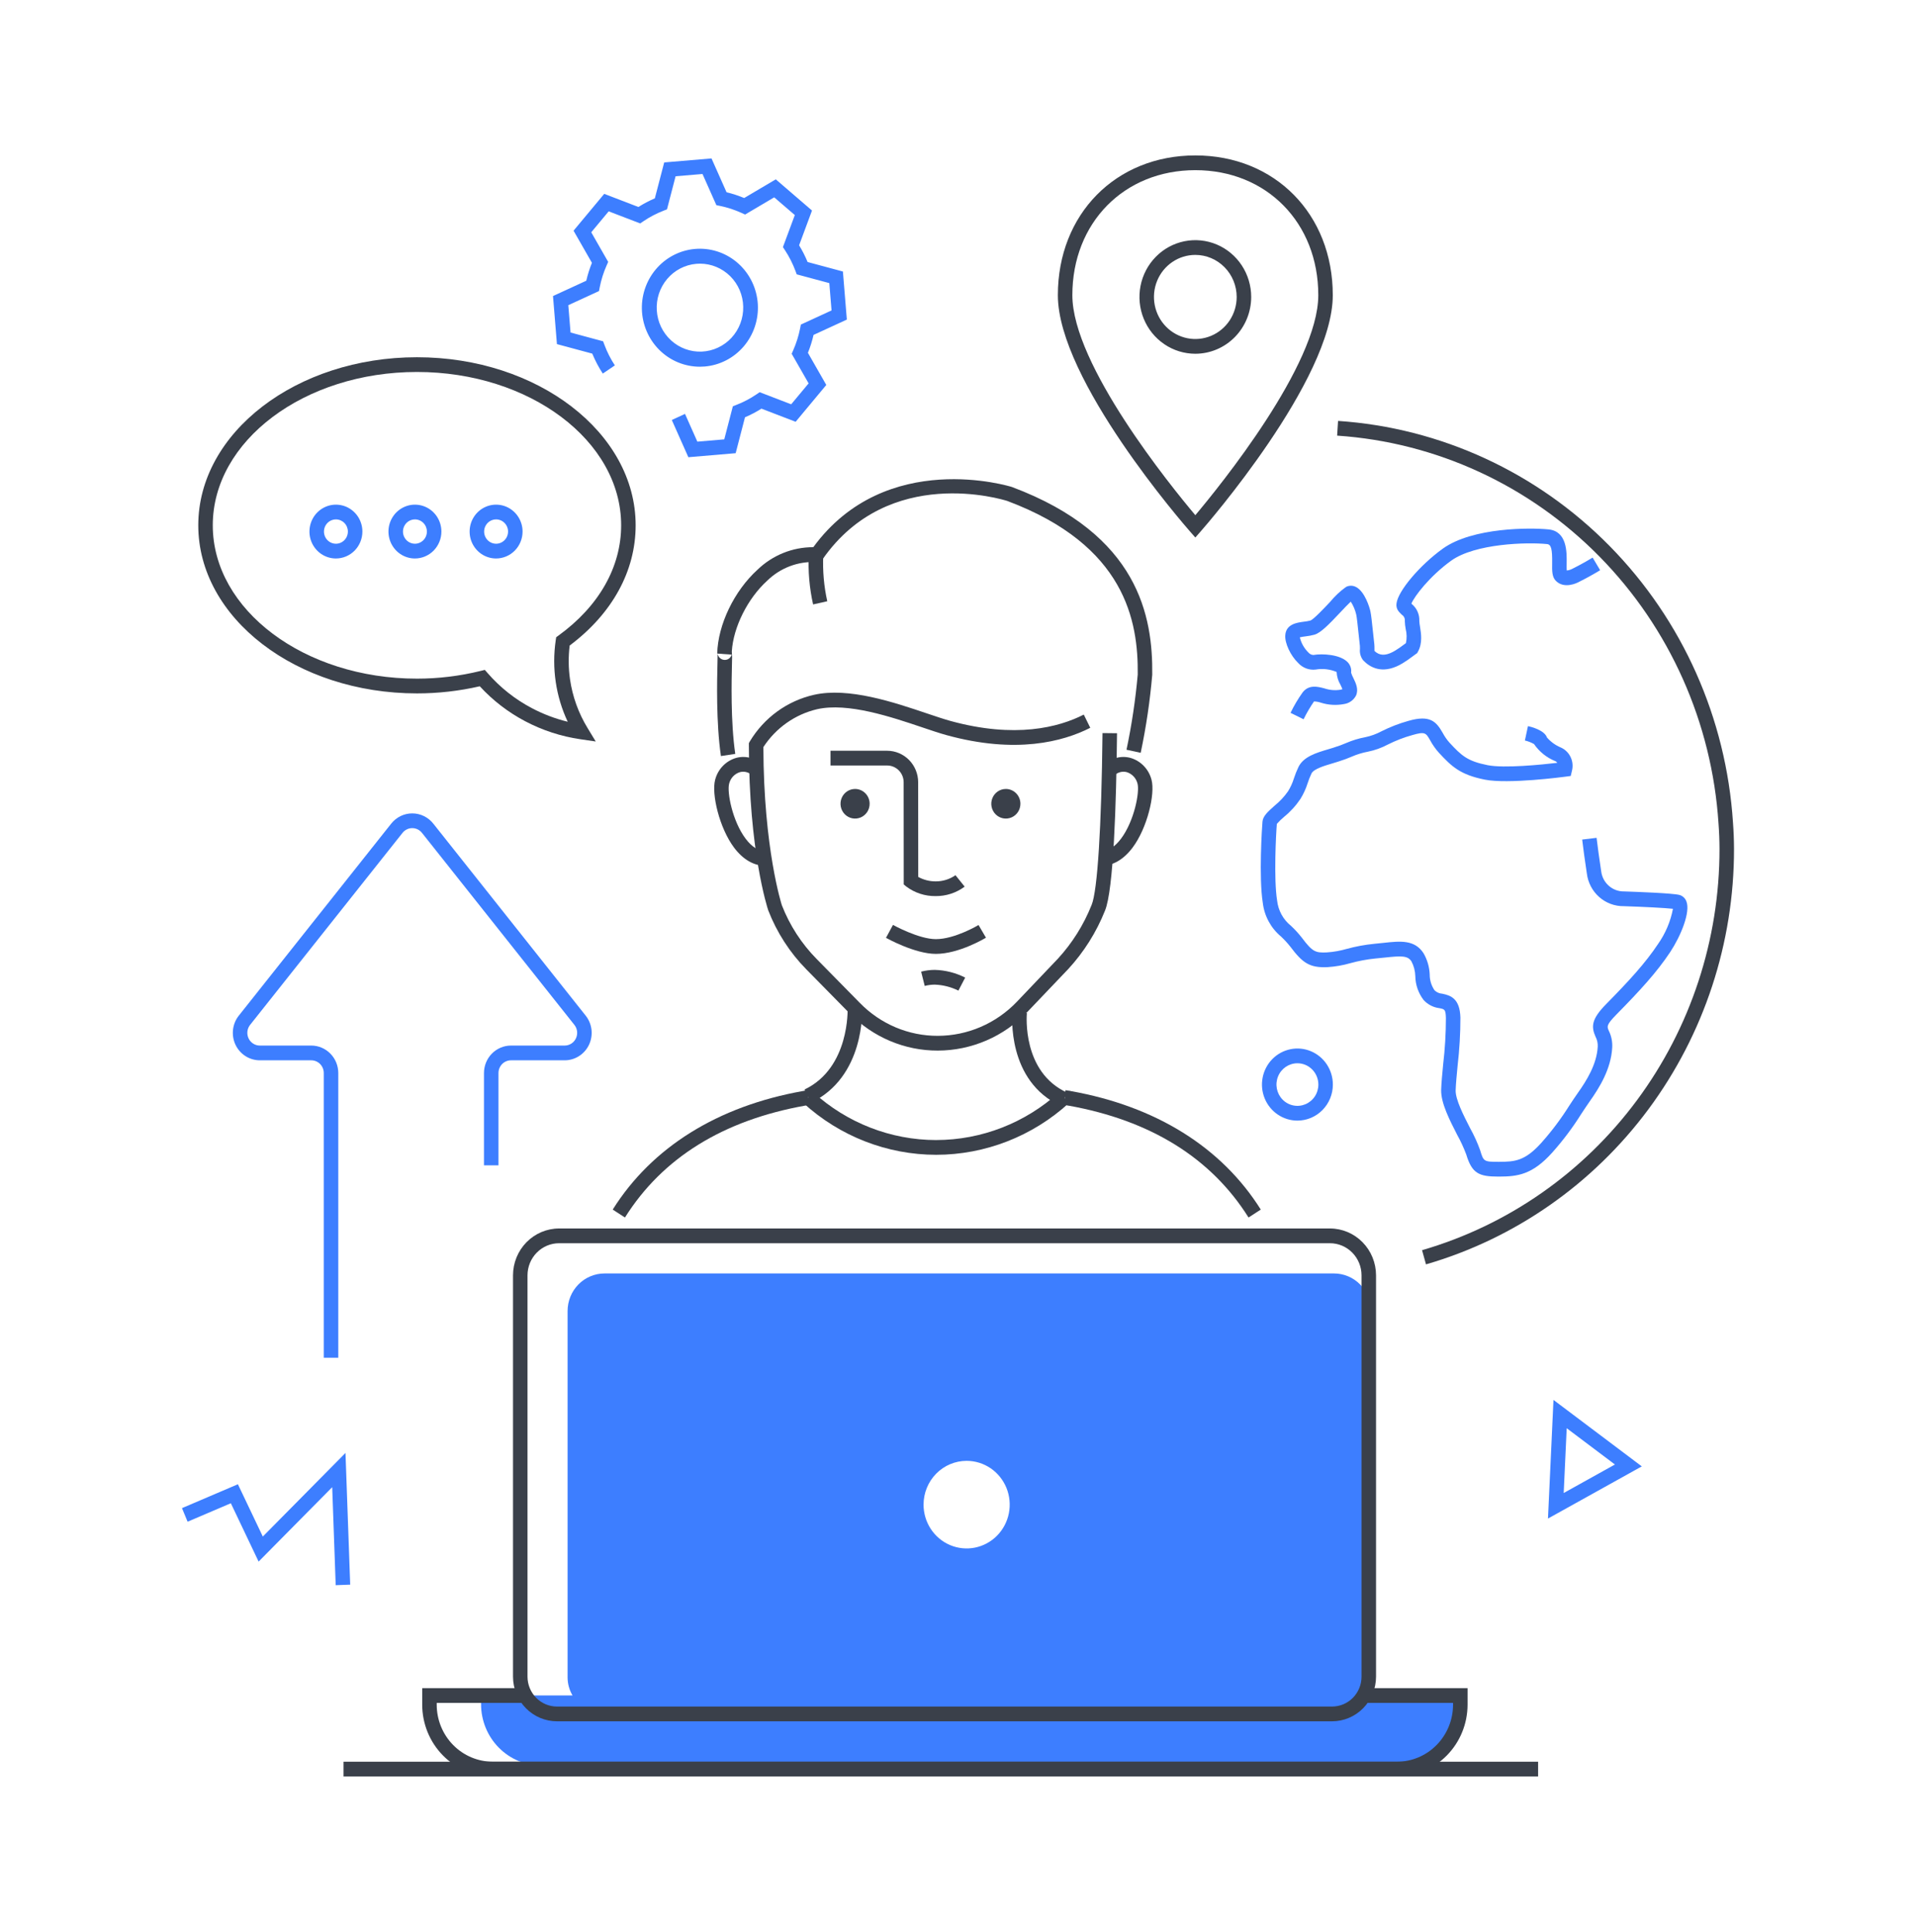
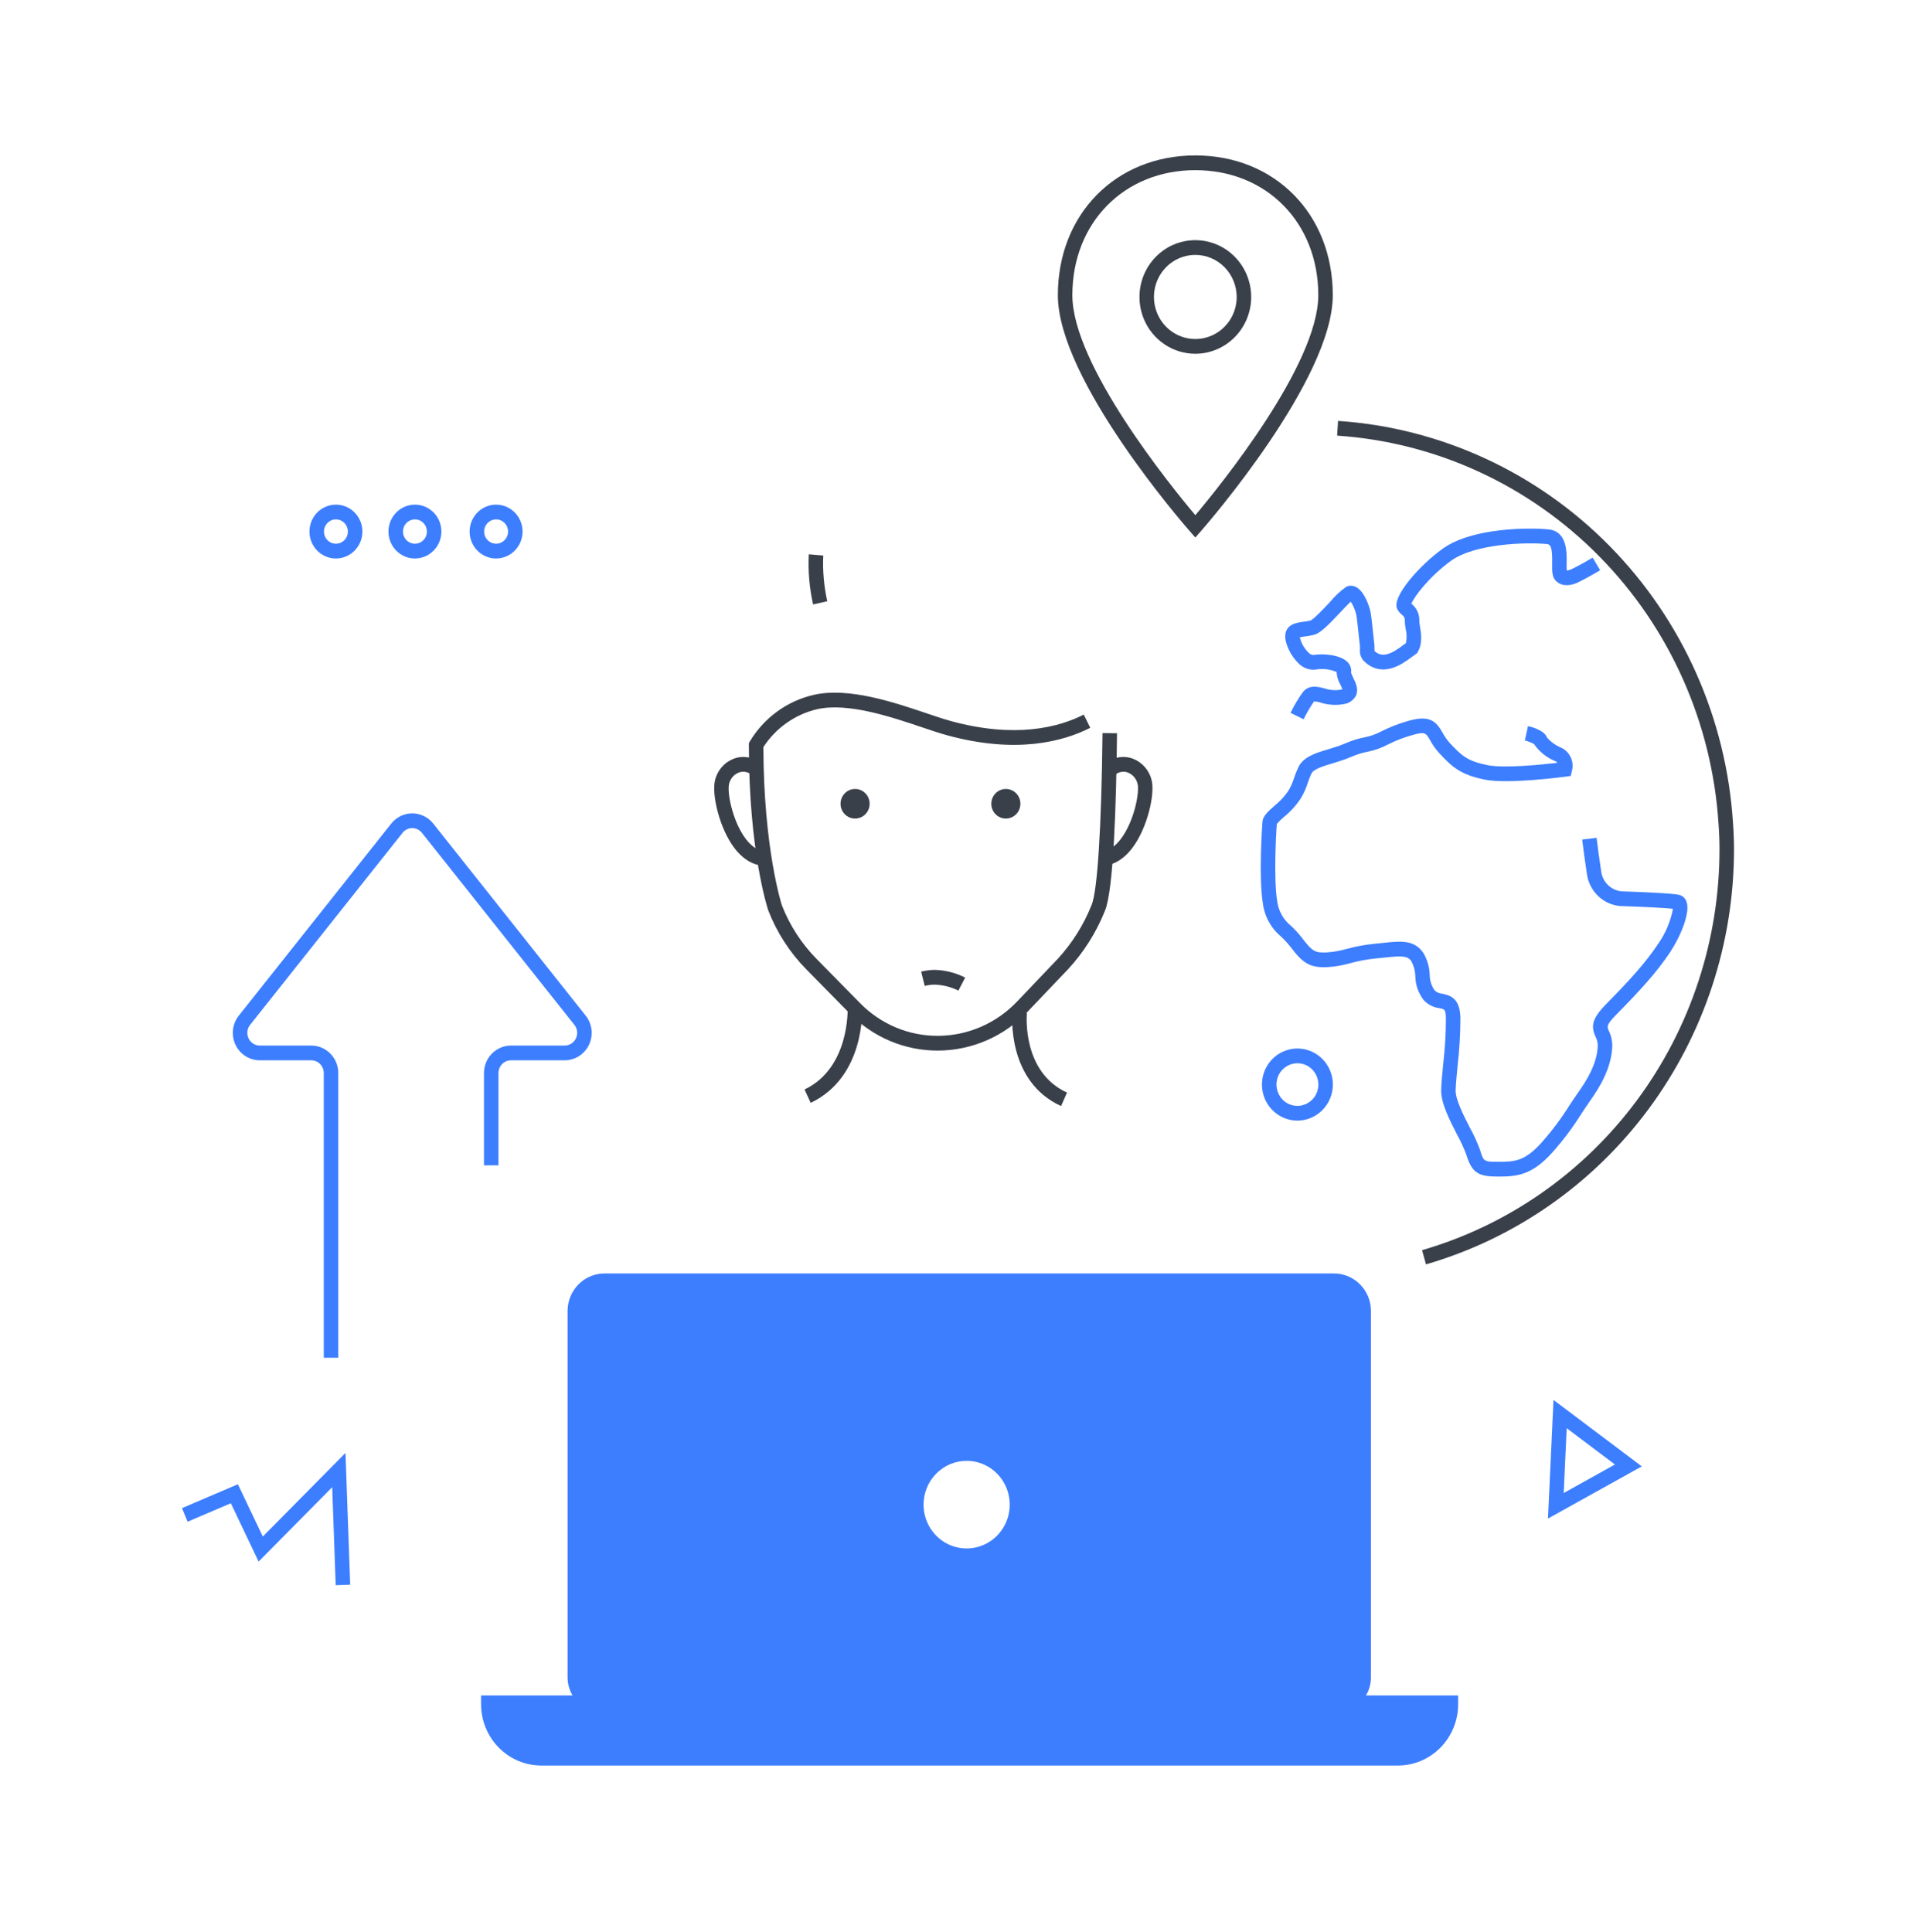
<svg xmlns="http://www.w3.org/2000/svg" width="120" height="121" viewBox="0 0 120 121" fill="none">
  <path d="M96.951 95.113L97.295 87.682L102.827 91.845L96.951 95.113ZM98.123 89.454L97.935 93.513L101.144 91.727L98.123 89.454ZM21.025 99.286L20.806 93.148L16.197 97.808L14.458 94.154L11.75 95.311L11.398 94.46L14.9 92.964L16.46 96.24L21.638 91.003L21.933 99.252L21.025 99.286ZM85.552 106.192C85.754 105.853 85.862 105.464 85.864 105.067V82.115C85.864 81.805 85.804 81.499 85.687 81.214C85.571 80.928 85.4 80.669 85.185 80.45C84.97 80.231 84.715 80.058 84.434 79.94C84.153 79.822 83.852 79.761 83.548 79.761H37.863C37.559 79.761 37.258 79.822 36.977 79.94C36.696 80.058 36.441 80.231 36.226 80.45C36.011 80.669 35.84 80.928 35.724 81.214C35.608 81.499 35.548 81.806 35.548 82.115V105.067C35.55 105.464 35.657 105.852 35.858 106.192H30.129V106.741C30.129 107.759 30.527 108.737 31.236 109.457C31.944 110.177 32.905 110.582 33.907 110.582H87.547C88.549 110.582 89.51 110.177 90.219 109.457C90.927 108.737 91.325 107.759 91.325 106.741V106.192H85.552ZM60.541 91.498C61.074 91.498 61.596 91.659 62.04 91.96C62.483 92.261 62.829 92.69 63.034 93.191C63.238 93.693 63.291 94.244 63.187 94.776C63.083 95.308 62.826 95.797 62.449 96.181C62.071 96.565 61.59 96.826 61.067 96.932C60.544 97.038 60.001 96.983 59.508 96.776C59.015 96.568 58.594 96.216 58.297 95.765C58.001 95.314 57.843 94.784 57.843 94.241C57.843 93.514 58.127 92.816 58.633 92.302C59.139 91.787 59.825 91.498 60.541 91.498Z" fill="#3D7EFF" />
-   <path d="M78.197 76.257C75.857 72.531 72.066 70.174 66.929 69.251H66.893L66.816 69.229C66.76 69.219 66.707 69.209 66.649 69.203L66.73 68.283C66.813 68.291 66.891 68.304 66.972 68.32H67.006L67.06 68.337C72.395 69.289 76.511 71.856 78.963 75.76L78.197 76.257ZM66.803 69.222C66.808 69.224 66.813 69.226 66.819 69.227L66.803 69.222ZM39.141 76.257L38.375 75.76C40.829 71.853 44.95 69.285 50.292 68.334L50.538 68.289L50.7 69.198L50.451 69.244C45.291 70.162 41.487 72.521 39.141 76.257Z" fill="#3A404A" />
-   <path d="M58.632 72.329C55.562 72.326 52.601 71.173 50.316 69.089L50.921 68.4C53.04 70.333 55.785 71.403 58.632 71.406V72.329ZM58.632 72.329V71.405C61.477 71.403 64.222 70.333 66.341 68.401L66.947 69.089C64.662 71.173 61.701 72.326 58.632 72.329ZM83.433 107.811H34.879C34.15 107.81 33.451 107.515 32.936 106.991C32.421 106.467 32.131 105.757 32.13 105.016V79.877C32.131 79.1 32.435 78.354 32.976 77.804C33.517 77.254 34.25 76.945 35.015 76.944H83.297C84.062 76.945 84.795 77.254 85.336 77.804C85.877 78.354 86.181 79.1 86.182 79.877V105.016C86.181 105.757 85.891 106.467 85.376 106.991C84.86 107.515 84.162 107.81 83.433 107.811ZM35.015 77.868C34.491 77.868 33.989 78.08 33.618 78.457C33.247 78.834 33.039 79.344 33.038 79.877V105.016C33.039 105.512 33.233 105.987 33.578 106.338C33.923 106.689 34.391 106.886 34.879 106.887H83.433C83.921 106.886 84.389 106.689 84.734 106.338C85.079 105.987 85.273 105.512 85.273 105.016V79.877C85.273 79.344 85.064 78.834 84.694 78.457C84.323 78.08 83.821 77.868 83.297 77.868H35.015ZM21.516 110.342H96.332V111.265H21.516V110.342ZM37.311 46.442L36.35 46.301C35.144 46.125 33.976 45.745 32.895 45.175C31.83 44.615 30.868 43.875 30.049 42.984C28.758 43.281 27.438 43.43 26.115 43.43C18.562 43.43 12.418 38.707 12.418 32.902C12.418 27.098 18.562 22.375 26.115 22.375C33.667 22.375 39.811 27.097 39.811 32.902C39.811 35.767 38.345 38.434 35.678 40.433C35.592 41.133 35.599 41.843 35.699 42.541C35.856 43.627 36.231 44.669 36.801 45.601L37.311 46.442ZM30.364 41.958L30.546 42.166C31.328 43.063 32.266 43.805 33.313 44.355C34.024 44.73 34.778 45.016 35.557 45.206C34.812 43.621 34.55 41.844 34.805 40.106L34.834 39.913L34.99 39.799C37.513 37.966 38.903 35.517 38.903 32.902C38.903 27.607 33.166 23.298 26.115 23.298C19.063 23.298 13.326 27.607 13.326 32.902C13.326 38.197 19.063 42.506 26.115 42.506C27.457 42.506 28.794 42.344 30.098 42.023L30.364 41.958Z" fill="#3A404A" />
  <path d="M31.071 34.98C30.743 34.98 30.422 34.881 30.149 34.696C29.877 34.51 29.664 34.247 29.539 33.939C29.413 33.631 29.381 33.292 29.444 32.965C29.508 32.638 29.666 32.338 29.898 32.102C30.13 31.866 30.425 31.706 30.747 31.64C31.069 31.576 31.402 31.609 31.705 31.736C32.008 31.864 32.267 32.08 32.449 32.357C32.631 32.635 32.729 32.961 32.729 33.294C32.728 33.741 32.553 34.169 32.242 34.486C31.932 34.801 31.51 34.979 31.071 34.98ZM31.071 32.532C30.922 32.532 30.777 32.577 30.654 32.66C30.531 32.744 30.435 32.863 30.378 33.002C30.321 33.142 30.307 33.295 30.335 33.443C30.364 33.59 30.436 33.726 30.541 33.833C30.645 33.939 30.779 34.012 30.924 34.041C31.07 34.071 31.221 34.056 31.357 33.998C31.494 33.94 31.611 33.843 31.694 33.717C31.776 33.592 31.82 33.445 31.82 33.294C31.82 33.092 31.741 32.898 31.6 32.755C31.46 32.612 31.269 32.532 31.071 32.532ZM25.988 34.98C25.66 34.98 25.339 34.881 25.066 34.696C24.794 34.51 24.581 34.247 24.456 33.939C24.33 33.631 24.297 33.292 24.361 32.965C24.425 32.638 24.583 32.338 24.815 32.102C25.047 31.866 25.342 31.706 25.664 31.64C25.986 31.576 26.319 31.609 26.622 31.736C26.925 31.864 27.184 32.08 27.366 32.357C27.548 32.635 27.645 32.961 27.645 33.294C27.645 33.741 27.47 34.169 27.159 34.486C26.849 34.801 26.427 34.979 25.988 34.98ZM25.988 32.532C25.839 32.532 25.694 32.577 25.571 32.66C25.448 32.744 25.352 32.863 25.295 33.002C25.238 33.142 25.224 33.295 25.252 33.443C25.281 33.59 25.353 33.726 25.457 33.833C25.562 33.939 25.696 34.012 25.841 34.041C25.987 34.071 26.137 34.056 26.274 33.998C26.411 33.94 26.528 33.843 26.611 33.717C26.693 33.592 26.737 33.445 26.737 33.294C26.737 33.092 26.658 32.898 26.517 32.755C26.377 32.612 26.186 32.532 25.988 32.532ZM21.039 34.98C20.711 34.98 20.39 34.881 20.117 34.696C19.845 34.51 19.632 34.247 19.507 33.939C19.381 33.631 19.349 33.292 19.413 32.965C19.477 32.638 19.635 32.337 19.867 32.102C20.099 31.866 20.394 31.706 20.715 31.64C21.037 31.576 21.37 31.609 21.674 31.736C21.976 31.864 22.235 32.08 22.418 32.357C22.6 32.635 22.697 32.961 22.697 33.294C22.696 33.741 22.521 34.169 22.211 34.486C21.9 34.802 21.478 34.979 21.039 34.98ZM21.039 32.532C20.89 32.532 20.745 32.577 20.622 32.66C20.499 32.744 20.403 32.863 20.346 33.002C20.29 33.142 20.275 33.295 20.304 33.443C20.333 33.591 20.404 33.726 20.509 33.833C20.614 33.94 20.747 34.012 20.893 34.041C21.038 34.071 21.189 34.056 21.326 33.998C21.463 33.94 21.58 33.843 21.662 33.717C21.744 33.592 21.788 33.445 21.788 33.294C21.788 33.092 21.709 32.898 21.569 32.755C21.428 32.612 21.237 32.532 21.039 32.532Z" fill="#3D7EFF" />
-   <path d="M87.495 111.265H30.862C29.69 111.264 28.567 110.79 27.739 109.948C26.911 109.106 26.445 107.964 26.443 106.773V105.735H32.91V106.659H27.352V106.773C27.353 107.719 27.723 108.626 28.381 109.295C29.039 109.964 29.931 110.341 30.862 110.342H87.495C88.426 110.341 89.318 109.964 89.976 109.295C90.634 108.626 91.004 107.719 91.005 106.773V106.659H85.401V105.735H91.914V106.773C91.912 107.964 91.446 109.106 90.618 109.948C89.79 110.79 88.667 111.264 87.495 111.265H87.495ZM45.152 47.355C44.844 45.248 44.909 42.603 44.937 41.474C44.943 41.243 44.948 41.004 44.946 40.937L44.919 40.935C44.965 39.126 45.978 37.016 47.441 35.685C48.384 34.774 49.636 34.268 50.937 34.272C55.499 28.042 63.304 30.478 63.383 30.504C71.341 33.489 72.206 38.642 72.166 42.258C72.025 43.903 71.783 45.537 71.442 47.152L70.553 46.958C70.881 45.404 71.116 43.831 71.257 42.248C71.294 38.91 70.488 34.153 63.088 31.377C62.806 31.288 55.679 29.08 51.529 35.014L51.378 35.23L51.119 35.207C50.556 35.177 49.992 35.265 49.464 35.466C48.935 35.667 48.453 35.976 48.047 36.374C46.822 37.488 45.928 39.286 45.834 40.801C45.855 41.032 45.858 41.265 45.845 41.498C45.818 42.603 45.754 45.191 46.05 47.218L45.152 47.355ZM44.946 40.937C44.96 41.041 45.008 41.136 45.083 41.208C45.158 41.28 45.255 41.323 45.357 41.331C45.461 41.341 45.565 41.313 45.65 41.253C45.736 41.192 45.798 41.103 45.826 41.001L44.946 40.937ZM58.614 59.745C57.303 59.745 55.563 58.78 55.49 58.739L55.928 57.93C55.944 57.939 57.538 58.822 58.614 58.822C59.807 58.822 61.271 57.946 61.286 57.937L61.751 58.731C61.682 58.773 60.06 59.745 58.614 59.745Z" fill="#3A404A" />
-   <path d="M58.593 56.126C57.937 56.134 57.297 55.926 56.768 55.533L56.602 55.395L56.596 48.994C56.596 48.716 56.487 48.45 56.293 48.253C56.1 48.057 55.838 47.946 55.564 47.946H52.014V47.022H55.564C56.078 47.023 56.571 47.231 56.935 47.6C57.299 47.97 57.504 48.471 57.505 48.993L57.51 54.926C57.843 55.108 58.215 55.204 58.593 55.203C59.038 55.208 59.475 55.074 59.843 54.818L60.417 55.533C59.888 55.926 59.248 56.134 58.593 56.126Z" fill="#3A404A" />
  <path d="M58.735 65.802C57.71 65.805 56.696 65.601 55.749 65.202C54.803 64.804 53.943 64.218 53.221 63.48L50.505 60.719C49.467 59.665 48.653 58.405 48.115 57.017C48.058 56.846 46.902 53.29 46.902 46.664V46.547L46.958 46.444C47.4 45.706 47.984 45.067 48.675 44.564C49.366 44.062 50.15 43.706 50.979 43.519C53.15 43.027 55.995 43.988 58.072 44.69C58.639 44.88 59.128 45.046 59.523 45.154C63.588 46.271 66.31 45.556 67.878 44.758L68.284 45.585C66.575 46.454 63.628 47.239 59.286 46.045C58.867 45.931 58.366 45.762 57.786 45.566C55.809 44.899 53.1 43.986 51.176 44.42C49.797 44.743 48.593 45.593 47.811 46.792C47.826 53.168 48.957 56.664 48.968 56.699C49.46 57.961 50.202 59.107 51.148 60.066L53.863 62.827C54.502 63.479 55.261 63.996 56.097 64.349C56.933 64.701 57.83 64.881 58.735 64.878C59.657 64.876 60.571 64.687 61.42 64.321C62.27 63.955 63.039 63.42 63.683 62.748L66.253 60.05C67.156 59.068 67.872 57.926 68.368 56.68C68.734 55.813 68.989 51.789 69.05 45.915L69.959 45.925C69.914 50.288 69.746 55.76 69.203 57.045C68.664 58.394 67.885 59.631 66.906 60.693L64.335 63.39C63.607 64.151 62.736 64.757 61.775 65.171C60.813 65.585 59.779 65.8 58.735 65.802Z" fill="#3A404A" />
  <path d="M50.775 69.076L50.389 68.24C53.229 66.885 53.087 63.186 53.085 63.149L53.993 63.102C54.002 63.279 54.173 67.455 50.775 69.076ZM66.456 69.276C63.037 67.716 63.393 63.538 63.41 63.361L64.314 63.45C64.301 63.599 64.009 67.147 66.828 68.433L66.456 69.276ZM60.025 62.046C59.563 61.817 59.06 61.689 58.547 61.671C58.334 61.671 58.122 61.699 57.916 61.753L57.692 60.858C57.971 60.785 58.259 60.748 58.547 60.747C59.208 60.765 59.858 60.93 60.45 61.23L60.025 62.046ZM54.466 50.343C54.466 50.526 54.413 50.706 54.313 50.858C54.212 51.011 54.07 51.13 53.903 51.2C53.736 51.27 53.553 51.288 53.376 51.253C53.199 51.217 53.036 51.129 52.909 50.999C52.781 50.869 52.694 50.704 52.659 50.524C52.624 50.344 52.642 50.157 52.711 49.988C52.78 49.818 52.897 49.673 53.047 49.571C53.197 49.469 53.373 49.415 53.554 49.415C53.796 49.415 54.028 49.513 54.199 49.687C54.37 49.861 54.466 50.097 54.466 50.343ZM63.909 50.343C63.909 50.526 63.856 50.706 63.756 50.858C63.655 51.011 63.513 51.13 63.346 51.2C63.179 51.27 62.996 51.288 62.819 51.253C62.642 51.217 62.479 51.129 62.352 50.999C62.224 50.869 62.137 50.704 62.102 50.524C62.067 50.344 62.085 50.157 62.154 49.988C62.223 49.818 62.34 49.673 62.49 49.571C62.64 49.469 62.816 49.415 62.997 49.415C63.239 49.415 63.471 49.513 63.642 49.687C63.813 49.861 63.909 50.097 63.909 50.343Z" fill="#3A404A" />
  <path d="M81.644 45.051L80.827 44.648C81.041 44.204 81.292 43.779 81.577 43.378C81.967 42.861 82.528 43.006 82.937 43.112C83.272 43.227 83.63 43.256 83.979 43.196C84.012 43.189 84.044 43.179 84.076 43.167C84.038 43.069 83.996 42.972 83.948 42.878C83.806 42.638 83.726 42.367 83.713 42.088C83.298 41.912 82.842 41.86 82.399 41.937C82.198 41.961 81.995 41.936 81.805 41.865C81.616 41.793 81.445 41.678 81.308 41.527C80.827 41.068 80.456 40.271 80.498 39.787C80.543 39.088 81.233 38.997 81.645 38.942C81.791 38.927 81.935 38.901 82.077 38.865C82.279 38.787 82.947 38.079 83.305 37.698C83.596 37.343 83.93 37.029 84.301 36.763C84.396 36.713 84.502 36.687 84.609 36.686C84.716 36.686 84.822 36.712 84.918 36.762C85.48 37.039 85.786 38.066 85.832 38.305C85.878 38.515 85.929 39.006 85.99 39.575C86.017 39.84 86.046 40.112 86.075 40.357C86.083 40.453 86.086 40.55 86.084 40.646C86.083 40.684 86.083 40.735 86.085 40.773C86.39 41.061 86.736 41.084 87.216 40.842C87.271 40.807 87.328 40.775 87.387 40.746C87.581 40.626 87.77 40.495 87.951 40.356L88.053 40.281C88.117 39.989 88.112 39.687 88.039 39.397C88.008 39.233 87.99 39.066 87.984 38.898C87.994 38.822 87.981 38.745 87.949 38.675C87.917 38.606 87.866 38.548 87.802 38.507C87.727 38.438 87.657 38.365 87.591 38.286C87.537 38.217 87.498 38.137 87.476 38.052C87.454 37.966 87.45 37.877 87.465 37.789C87.565 37.007 88.918 35.407 90.361 34.365C92.233 33.021 95.864 33.044 96.988 33.159C98.15 33.277 98.131 34.581 98.12 35.281C98.118 35.428 98.115 35.618 98.125 35.73C98.24 35.721 98.352 35.689 98.455 35.637C98.475 35.627 99.122 35.309 99.748 34.924L100.218 35.715C99.776 35.983 99.325 36.232 98.863 36.462C98.785 36.505 97.964 36.917 97.438 36.374C97.199 36.128 97.204 35.748 97.212 35.267C97.225 34.392 97.148 34.104 96.898 34.078C95.644 33.951 92.393 34.037 90.886 35.119C89.537 36.093 88.58 37.353 88.396 37.808C88.405 37.816 88.414 37.824 88.422 37.833C88.577 37.959 88.701 38.122 88.782 38.306C88.864 38.491 88.902 38.693 88.893 38.895C88.9 39.014 88.914 39.132 88.936 39.249C89.006 39.686 89.102 40.285 88.808 40.815L88.756 40.908L88.669 40.969C88.617 41.005 88.556 41.05 88.489 41.101C88.275 41.266 88.052 41.418 87.821 41.558L87.766 41.586C87.736 41.6 87.707 41.617 87.68 41.636L87.64 41.659C86.542 42.222 85.801 41.804 85.373 41.355C85.217 41.152 85.145 40.895 85.175 40.639C85.176 40.578 85.177 40.515 85.171 40.454C85.142 40.194 85.113 39.934 85.086 39.674C85.034 39.178 84.98 38.664 84.942 38.493C84.875 38.205 84.759 37.931 84.599 37.683C84.435 37.834 84.169 38.117 83.961 38.337C83.21 39.135 82.725 39.628 82.335 39.751C82.147 39.801 81.956 39.837 81.763 39.859C81.644 39.871 81.525 39.892 81.409 39.919C81.495 40.281 81.682 40.61 81.946 40.868C81.984 40.914 82.032 40.952 82.085 40.979C82.138 41.006 82.196 41.021 82.256 41.024C82.834 40.926 83.917 40.993 84.383 41.455C84.473 41.54 84.541 41.646 84.583 41.763C84.624 41.881 84.637 42.007 84.62 42.13C84.656 42.248 84.704 42.361 84.762 42.468C84.916 42.785 85.107 43.179 84.923 43.575C84.847 43.715 84.741 43.835 84.612 43.925C84.483 44.016 84.335 44.075 84.18 44.097C83.691 44.191 83.187 44.16 82.712 44.007C82.578 43.963 82.439 43.938 82.298 43.933C82.052 44.288 81.833 44.662 81.644 45.051ZM93.84 73.694C92.628 73.694 92.189 73.496 91.834 72.314C91.674 71.889 91.485 71.478 91.266 71.083C90.786 70.146 90.242 69.085 90.26 68.269C90.274 67.826 90.329 67.256 90.387 66.652C90.5 65.692 90.557 64.727 90.558 63.76C90.542 63.224 90.482 63.212 90.149 63.145C89.77 63.099 89.42 62.918 89.161 62.633C88.834 62.207 88.651 61.685 88.642 61.145C88.634 60.819 88.551 60.5 88.399 60.213C88.165 59.854 87.783 59.862 86.748 59.974C86.558 59.994 86.359 60.016 86.148 60.034C85.615 60.087 85.088 60.185 84.571 60.328C84.107 60.461 83.63 60.544 83.149 60.575C82.014 60.63 81.574 60.303 80.821 59.302C80.639 59.071 80.44 58.854 80.226 58.654C79.595 58.128 79.188 57.375 79.09 56.552C78.834 54.967 79.04 51.759 79.07 51.465C79.097 51.116 79.4 50.846 79.818 50.472C80.142 50.211 80.429 49.905 80.669 49.563C80.826 49.312 80.95 49.042 81.037 48.758C81.117 48.511 81.213 48.27 81.325 48.037C81.641 47.388 82.454 47.147 83.173 46.934C83.287 46.9 83.4 46.866 83.506 46.833L83.601 46.8C83.841 46.727 84.076 46.64 84.307 46.54C84.688 46.375 85.085 46.252 85.493 46.176C85.852 46.103 86.199 45.977 86.523 45.803C87.061 45.533 87.622 45.316 88.2 45.154C89.574 44.753 89.959 45.209 90.353 45.896C90.47 46.117 90.613 46.324 90.778 46.511C91.535 47.328 91.893 47.67 93.168 47.925C94.206 48.133 96.572 47.891 97.531 47.779C97.499 47.726 97.451 47.687 97.394 47.666C96.862 47.45 96.404 47.08 96.077 46.603C95.898 46.501 95.706 46.426 95.505 46.381L95.697 45.479C95.881 45.519 96.73 45.729 96.888 46.193C97.119 46.459 97.407 46.669 97.729 46.807C98.007 46.923 98.233 47.138 98.365 47.412C98.498 47.686 98.527 48 98.448 48.294L98.375 48.602L98.066 48.643C97.918 48.664 94.45 49.122 92.993 48.831C91.455 48.524 90.924 48.016 90.116 47.144C89.904 46.906 89.72 46.644 89.568 46.362C89.305 45.904 89.251 45.808 88.451 46.042C87.921 46.189 87.407 46.388 86.915 46.636C86.525 46.843 86.107 46.993 85.675 47.08C85.324 47.146 84.982 47.251 84.654 47.394C84.409 47.499 84.159 47.592 83.905 47.672L83.817 47.701C83.694 47.741 83.562 47.781 83.427 47.821C82.942 47.964 82.278 48.162 82.141 48.444C82.046 48.641 81.965 48.846 81.898 49.055C81.789 49.401 81.637 49.732 81.447 50.039C81.161 50.465 80.814 50.845 80.418 51.166C80.258 51.3 80.108 51.446 79.97 51.602C79.918 52.193 79.767 55.045 79.986 56.402C80.02 56.711 80.114 57.011 80.263 57.283C80.412 57.555 80.613 57.795 80.854 57.987C81.102 58.219 81.332 58.47 81.541 58.739C82.205 59.621 82.387 59.687 83.113 59.652C83.533 59.623 83.949 59.548 84.354 59.431C84.916 59.277 85.491 59.171 86.071 59.114C86.275 59.096 86.468 59.075 86.651 59.055C87.695 58.942 88.597 58.843 89.156 59.703C89.392 60.109 89.525 60.569 89.544 61.04C89.542 61.391 89.647 61.734 89.844 62.023C89.974 62.152 90.146 62.228 90.328 62.239C90.885 62.352 91.431 62.561 91.466 63.733C91.467 64.739 91.408 65.743 91.291 66.742C91.235 67.33 91.181 67.886 91.168 68.294C91.155 68.868 91.663 69.859 92.071 70.656C92.319 71.1 92.53 71.564 92.702 72.043C92.914 72.746 92.924 72.771 93.877 72.77C94.895 72.767 95.521 72.71 96.545 71.567C97.186 70.848 97.767 70.075 98.28 69.257C98.461 68.982 98.638 68.713 98.828 68.444C99.374 67.675 100.007 66.656 100.066 65.563C100.079 65.343 100.031 65.123 99.928 64.929C99.647 64.291 99.676 63.823 100.598 62.887C102.019 61.445 103.058 60.312 103.849 59.119C104.31 58.462 104.627 57.713 104.778 56.921C104.269 56.865 102.918 56.797 101.705 56.757C101.137 56.766 100.585 56.562 100.156 56.182C99.728 55.803 99.452 55.276 99.384 54.702C99.253 53.838 99.159 53.145 99.093 52.585L99.995 52.476C100.06 53.025 100.153 53.708 100.282 54.564C100.324 54.919 100.493 55.245 100.758 55.479C101.023 55.714 101.365 55.84 101.716 55.833C102.436 55.857 104.758 55.942 105.181 56.053C105.282 56.08 105.375 56.132 105.452 56.204C105.529 56.276 105.588 56.366 105.623 56.466C105.876 57.132 105.286 58.596 104.604 59.634C103.771 60.89 102.699 62.06 101.24 63.54C100.599 64.192 100.645 64.296 100.757 64.552C100.92 64.881 100.995 65.247 100.974 65.615C100.9 66.947 100.182 68.114 99.565 68.983C99.383 69.242 99.211 69.503 99.035 69.77C98.497 70.628 97.888 71.438 97.216 72.191C95.969 73.58 95.047 73.691 93.88 73.694L93.84 73.694ZM96.005 46.351C96.005 46.398 96.013 46.446 96.029 46.49C96.014 46.445 96.006 46.398 96.005 46.351Z" fill="#3D7EFF" />
  <path d="M89.311 79.192L89.064 78.303C94.436 76.745 99.161 73.449 102.523 68.913C105.885 64.377 107.7 58.85 107.693 53.171C107.692 52.639 107.671 52.107 107.631 51.576C107.222 45.271 104.574 39.332 100.181 34.864C95.787 30.395 89.946 27.702 83.746 27.285L83.803 26.363C90.224 26.794 96.272 29.582 100.821 34.209C105.371 38.835 108.113 44.984 108.537 51.513C108.578 52.061 108.6 52.604 108.602 53.168C108.609 59.049 106.729 64.772 103.248 69.469C99.766 74.165 94.873 77.579 89.311 79.192H89.311ZM68.976 54.228V53.304C69.409 53.304 69.825 53.044 70.21 52.531C71.043 51.421 71.384 49.607 71.244 49.085C71.202 48.914 71.118 48.757 70.998 48.63C70.879 48.503 70.728 48.41 70.563 48.36C70.417 48.324 70.264 48.328 70.121 48.373C69.977 48.418 69.848 48.502 69.748 48.615L69.106 47.962C69.318 47.733 69.587 47.566 69.884 47.479C70.181 47.392 70.496 47.388 70.796 47.468C71.115 47.559 71.406 47.734 71.638 47.975C71.871 48.216 72.037 48.515 72.121 48.842C72.358 49.727 71.856 51.862 70.932 53.092C70.374 53.835 69.697 54.228 68.976 54.228ZM47.934 54.228C47.212 54.228 46.536 53.835 45.977 53.092C45.053 51.861 44.552 49.726 44.789 48.842C44.873 48.515 45.039 48.216 45.271 47.975C45.504 47.734 45.794 47.559 46.114 47.468C46.413 47.388 46.728 47.392 47.026 47.479C47.323 47.566 47.592 47.733 47.804 47.962L47.161 48.615C47.061 48.501 46.932 48.417 46.789 48.373C46.645 48.328 46.493 48.324 46.347 48.361C46.181 48.41 46.031 48.503 45.911 48.63C45.792 48.758 45.707 48.914 45.666 49.085C45.525 49.607 45.865 51.421 46.699 52.531C47.085 53.044 47.5 53.304 47.934 53.304V54.228ZM50.925 37.858C50.694 36.829 50.603 35.772 50.656 34.718L51.561 34.794C51.518 35.756 51.603 36.719 51.812 37.658L50.925 37.858Z" fill="#3A404A" />
-   <path d="M43.112 28.637L42.075 26.305L42.902 25.924L43.676 27.662L45.361 27.519L45.899 25.446L46.117 25.361C46.562 25.189 46.987 24.966 47.383 24.697L47.578 24.565L49.552 25.323L50.644 24.012L49.583 22.157L49.678 21.941C49.873 21.499 50.019 21.036 50.113 20.561L50.158 20.329L52.08 19.444L51.94 17.732L49.9 17.184L49.817 16.962C49.648 16.509 49.429 16.077 49.165 15.675L49.035 15.477L49.78 13.47L48.489 12.36L46.665 13.438L46.453 13.34C46.017 13.142 45.562 12.993 45.095 12.897L44.867 12.851L43.998 10.898L42.313 11.04L41.774 13.112L41.557 13.197C41.111 13.37 40.686 13.593 40.29 13.862L40.096 13.994L38.122 13.237L37.03 14.549L38.091 16.404L37.995 16.621C37.799 17.062 37.653 17.524 37.56 17.999L37.515 18.231L35.593 19.115L35.734 20.827L37.773 21.377L37.856 21.598C38.025 22.051 38.244 22.483 38.509 22.886L37.753 23.398C37.494 23.004 37.274 22.586 37.094 22.149L34.881 21.553L34.635 18.542L36.719 17.583C36.807 17.2 36.925 16.825 37.073 16.462L35.922 14.449L37.843 12.142L39.984 12.964C40.312 12.756 40.657 12.575 41.013 12.423L41.599 10.174L44.562 9.923L45.505 12.043C45.881 12.133 46.25 12.254 46.608 12.403L48.587 11.233L50.856 13.186L50.048 15.364C50.253 15.698 50.43 16.048 50.58 16.411L52.792 17.006L53.038 20.017L50.953 20.977C50.865 21.36 50.747 21.735 50.6 22.098L51.751 24.111L49.831 26.418L47.689 25.595C47.361 25.803 47.016 25.984 46.659 26.136L46.075 28.385L43.112 28.637ZM43.831 22.969C42.88 22.968 41.968 22.589 41.289 21.912C40.611 21.235 40.22 20.315 40.201 19.349C40.181 18.383 40.535 17.447 41.186 16.743C41.837 16.039 42.734 15.622 43.684 15.582C44.634 15.542 45.561 15.882 46.267 16.529C46.973 17.176 47.402 18.078 47.462 19.043C47.521 20.008 47.206 20.958 46.585 21.689C45.964 22.421 45.085 22.875 44.138 22.956C44.036 22.965 43.933 22.969 43.831 22.969ZM43.84 16.514C43.764 16.514 43.687 16.517 43.61 16.524C42.904 16.585 42.249 16.924 41.787 17.47C41.324 18.016 41.09 18.724 41.135 19.444C41.18 20.163 41.5 20.835 42.027 21.317C42.553 21.799 43.245 22.052 43.953 22.022C44.661 21.991 45.329 21.68 45.815 21.155C46.3 20.63 46.563 19.932 46.548 19.212C46.534 18.491 46.242 17.805 45.736 17.301C45.229 16.797 44.549 16.514 43.84 16.514H43.84Z" fill="#3D7EFF" />
  <path d="M21.187 85.039H20.278V67.207C20.278 66.996 20.195 66.793 20.049 66.644C19.902 66.495 19.703 66.411 19.496 66.411H16.273C15.956 66.411 15.645 66.32 15.376 66.149C15.107 65.978 14.891 65.734 14.752 65.444C14.614 65.154 14.558 64.83 14.592 64.509C14.625 64.189 14.747 63.884 14.943 63.63L24.493 51.598C24.652 51.394 24.854 51.229 25.084 51.116C25.314 51.003 25.567 50.944 25.823 50.945C26.078 50.945 26.331 51.005 26.561 51.119C26.791 51.233 26.992 51.399 27.15 51.603L36.692 63.626C36.889 63.879 37.012 64.184 37.047 64.505C37.081 64.826 37.026 65.15 36.888 65.441C36.749 65.732 36.533 65.977 36.264 66.148C35.995 66.32 35.683 66.411 35.366 66.411H32.002C31.795 66.411 31.596 66.495 31.45 66.644C31.303 66.793 31.22 66.996 31.22 67.207V72.99H30.312V67.207C30.312 66.751 30.49 66.314 30.807 65.992C31.124 65.669 31.554 65.488 32.002 65.487H35.366C35.512 65.487 35.656 65.445 35.781 65.366C35.905 65.287 36.005 65.174 36.069 65.04C36.133 64.906 36.159 64.756 36.144 64.607C36.128 64.459 36.072 64.318 35.981 64.201L26.439 52.178C26.366 52.083 26.273 52.005 26.166 51.951C26.059 51.897 25.942 51.869 25.823 51.869C25.704 51.868 25.586 51.895 25.479 51.948C25.372 52.001 25.278 52.078 25.204 52.173L15.653 64.206C15.564 64.323 15.509 64.464 15.494 64.612C15.48 64.76 15.506 64.909 15.571 65.043C15.635 65.176 15.735 65.289 15.859 65.367C15.983 65.446 16.127 65.488 16.273 65.487H19.496C19.944 65.488 20.374 65.669 20.691 65.992C21.008 66.314 21.186 66.751 21.187 67.207V85.039Z" fill="#3D7EFF" />
  <path d="M74.864 33.667L74.525 33.281C74.187 32.896 66.254 23.793 66.254 18.489C66.254 13.416 69.875 9.735 74.864 9.735C79.852 9.735 83.473 13.416 83.473 18.489C83.473 23.785 75.541 32.895 75.203 33.28L74.864 33.667ZM74.864 10.658C70.401 10.658 67.162 13.952 67.162 18.489C67.162 22.851 73.334 30.452 74.864 32.268C76.393 30.451 82.565 22.844 82.565 18.489C82.565 13.952 79.326 10.658 74.864 10.658H74.864ZM74.864 22.157C74.171 22.157 73.495 21.948 72.92 21.558C72.344 21.167 71.896 20.611 71.631 19.961C71.366 19.311 71.297 18.596 71.432 17.905C71.567 17.215 71.9 16.582 72.39 16.084C72.879 15.586 73.502 15.248 74.181 15.11C74.86 14.973 75.563 15.044 76.203 15.313C76.842 15.582 77.388 16.038 77.773 16.623C78.157 17.208 78.363 17.896 78.363 18.599C78.362 19.543 77.993 20.447 77.337 21.114C76.681 21.781 75.791 22.156 74.864 22.157ZM74.864 15.966C74.351 15.966 73.85 16.12 73.424 16.41C72.998 16.699 72.666 17.111 72.47 17.592C72.274 18.073 72.223 18.603 72.323 19.114C72.423 19.625 72.67 20.094 73.032 20.462C73.395 20.831 73.856 21.081 74.359 21.183C74.861 21.285 75.382 21.232 75.855 21.033C76.329 20.834 76.733 20.496 77.018 20.063C77.302 19.63 77.454 19.12 77.454 18.599C77.453 17.901 77.18 17.232 76.694 16.738C76.209 16.244 75.55 15.966 74.864 15.966Z" fill="#3A404A" />
  <path d="M81.258 70.188C80.819 70.188 80.389 70.055 80.024 69.807C79.659 69.559 79.374 69.207 79.206 68.794C79.038 68.382 78.994 67.928 79.08 67.49C79.165 67.052 79.377 66.649 79.687 66.334C79.998 66.018 80.394 65.803 80.824 65.716C81.255 65.628 81.702 65.673 82.107 65.844C82.513 66.015 82.86 66.304 83.104 66.675C83.348 67.047 83.478 67.483 83.478 67.93C83.478 68.528 83.244 69.102 82.827 69.526C82.411 69.949 81.847 70.187 81.258 70.188ZM81.258 66.596C80.998 66.596 80.745 66.674 80.529 66.82C80.313 66.967 80.145 67.175 80.046 67.419C79.946 67.663 79.92 67.931 79.971 68.19C80.022 68.449 80.146 68.686 80.33 68.873C80.513 69.06 80.747 69.187 81.002 69.238C81.256 69.29 81.52 69.263 81.76 69.162C82 69.061 82.205 68.89 82.349 68.671C82.493 68.451 82.57 68.194 82.57 67.93C82.57 67.576 82.431 67.237 82.185 66.987C81.939 66.737 81.606 66.596 81.258 66.596Z" fill="#3D7EFF" />
</svg>